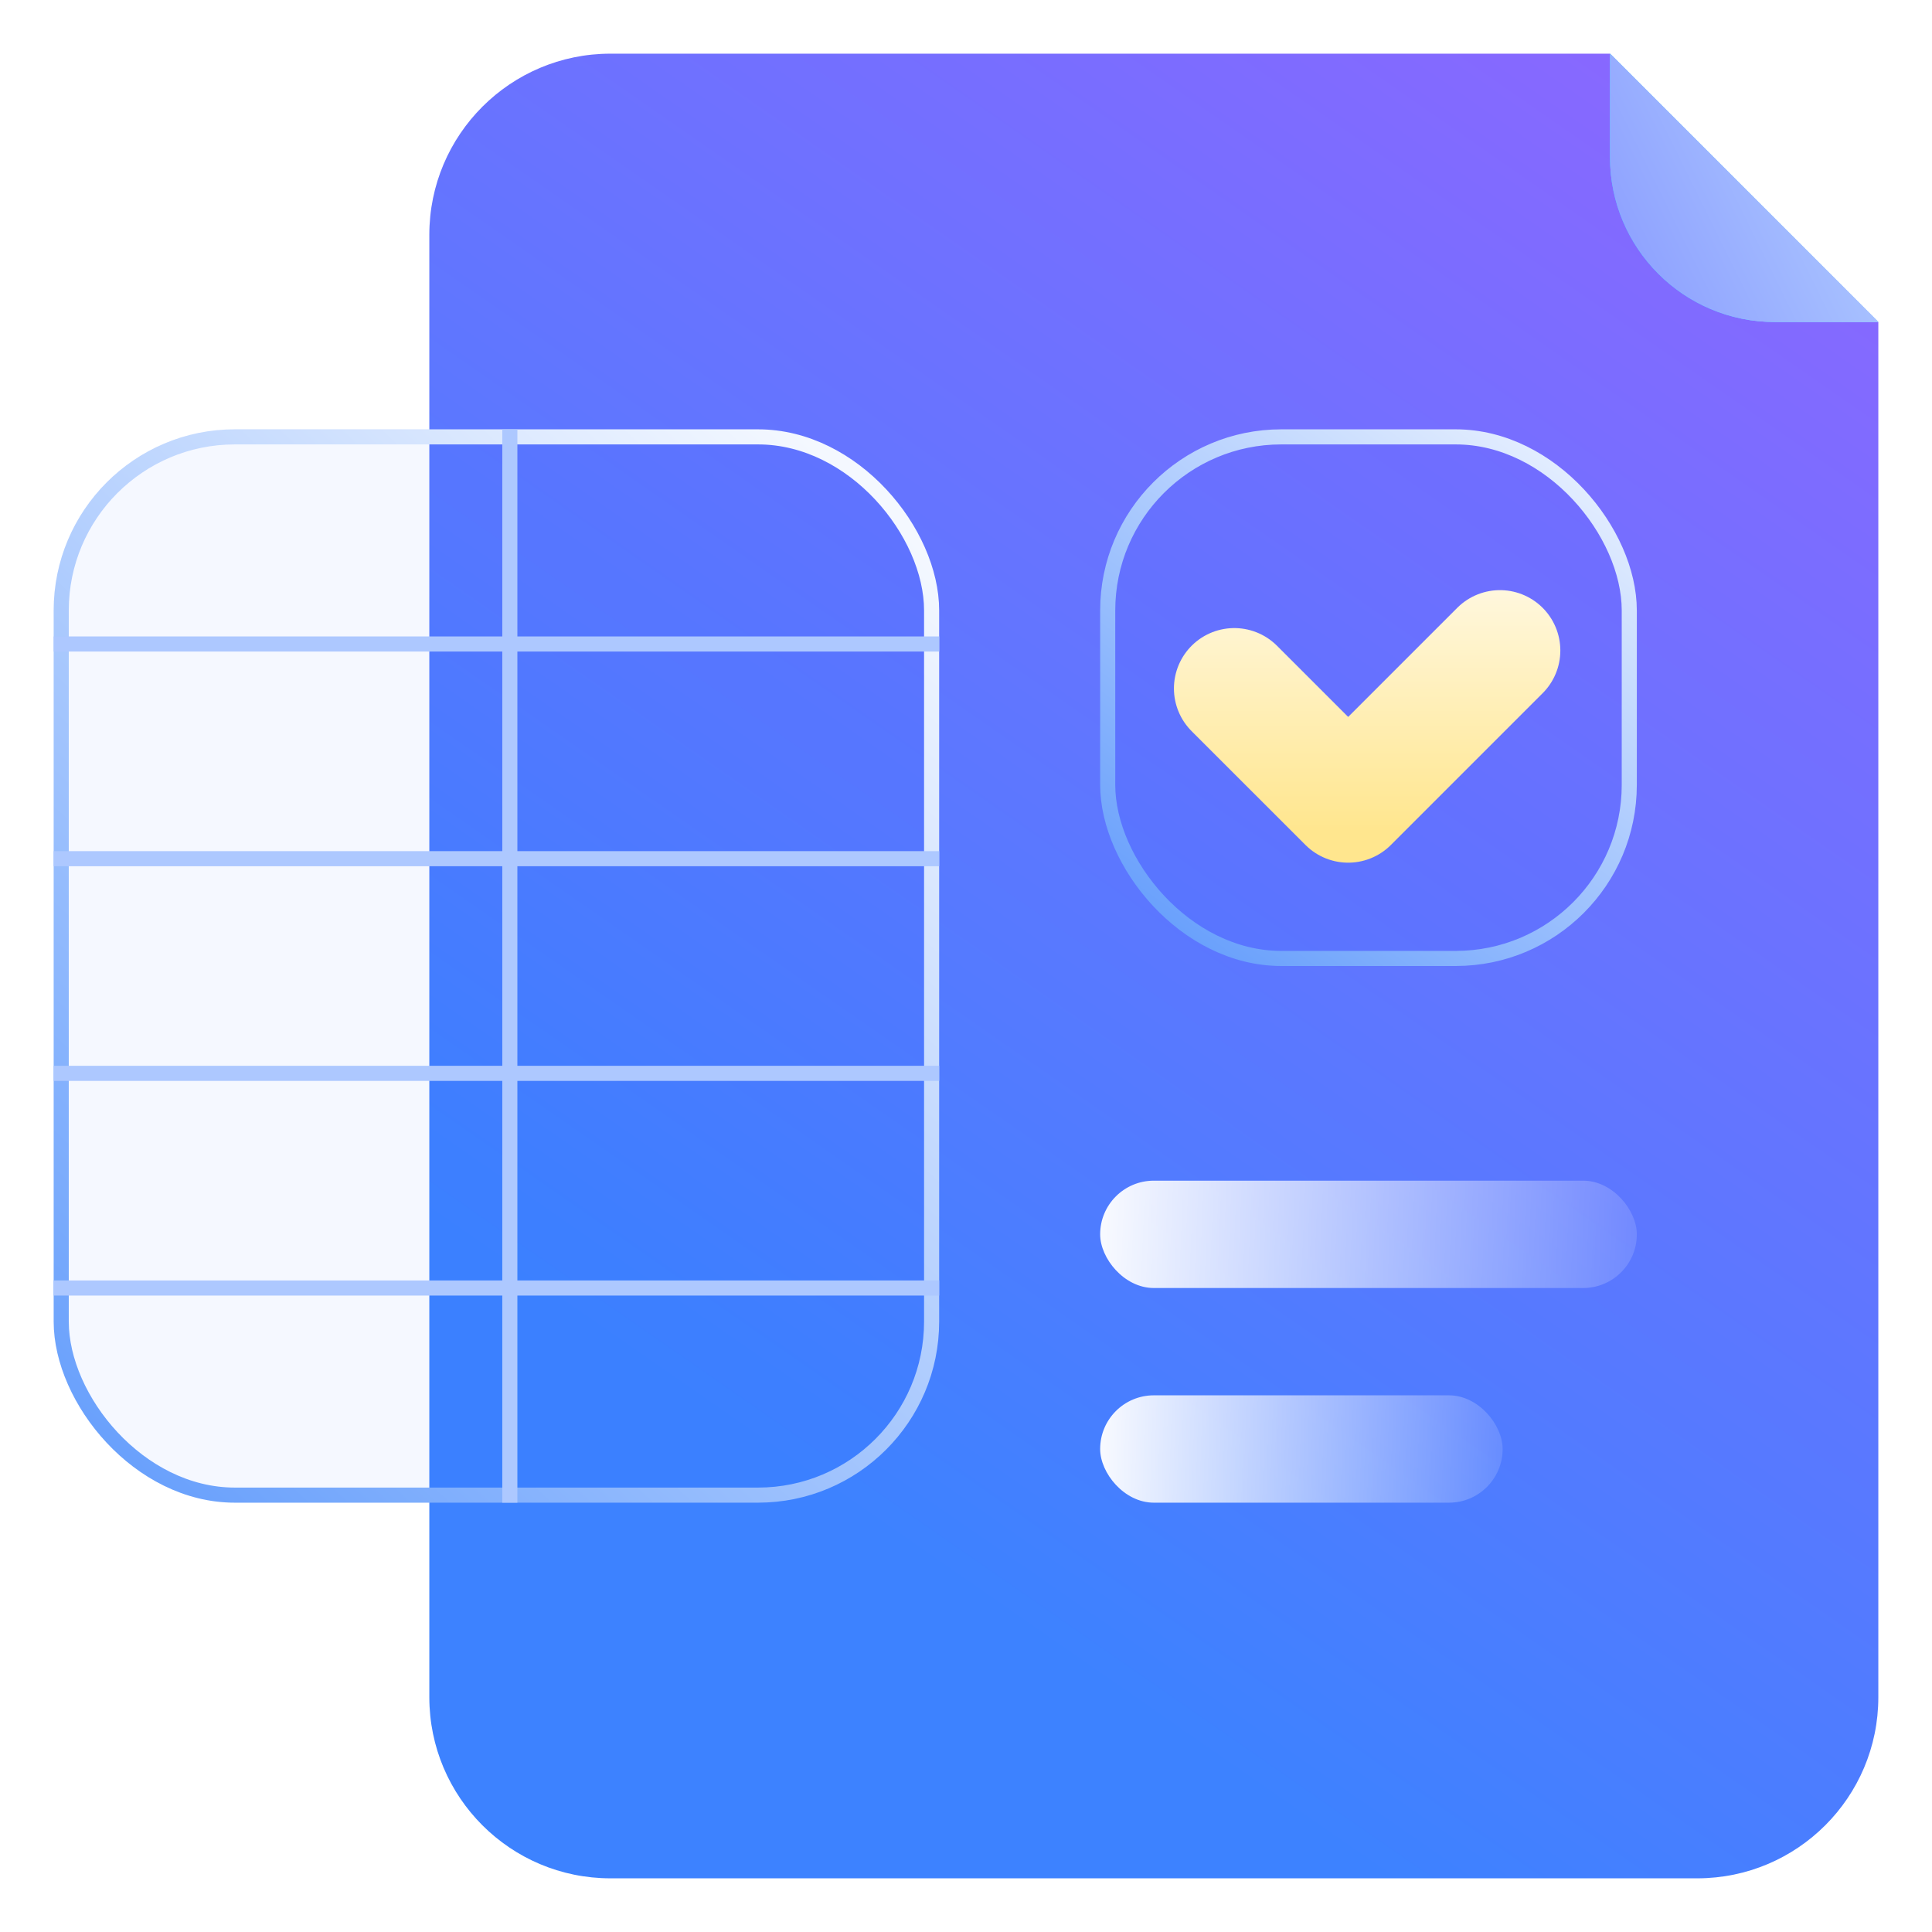
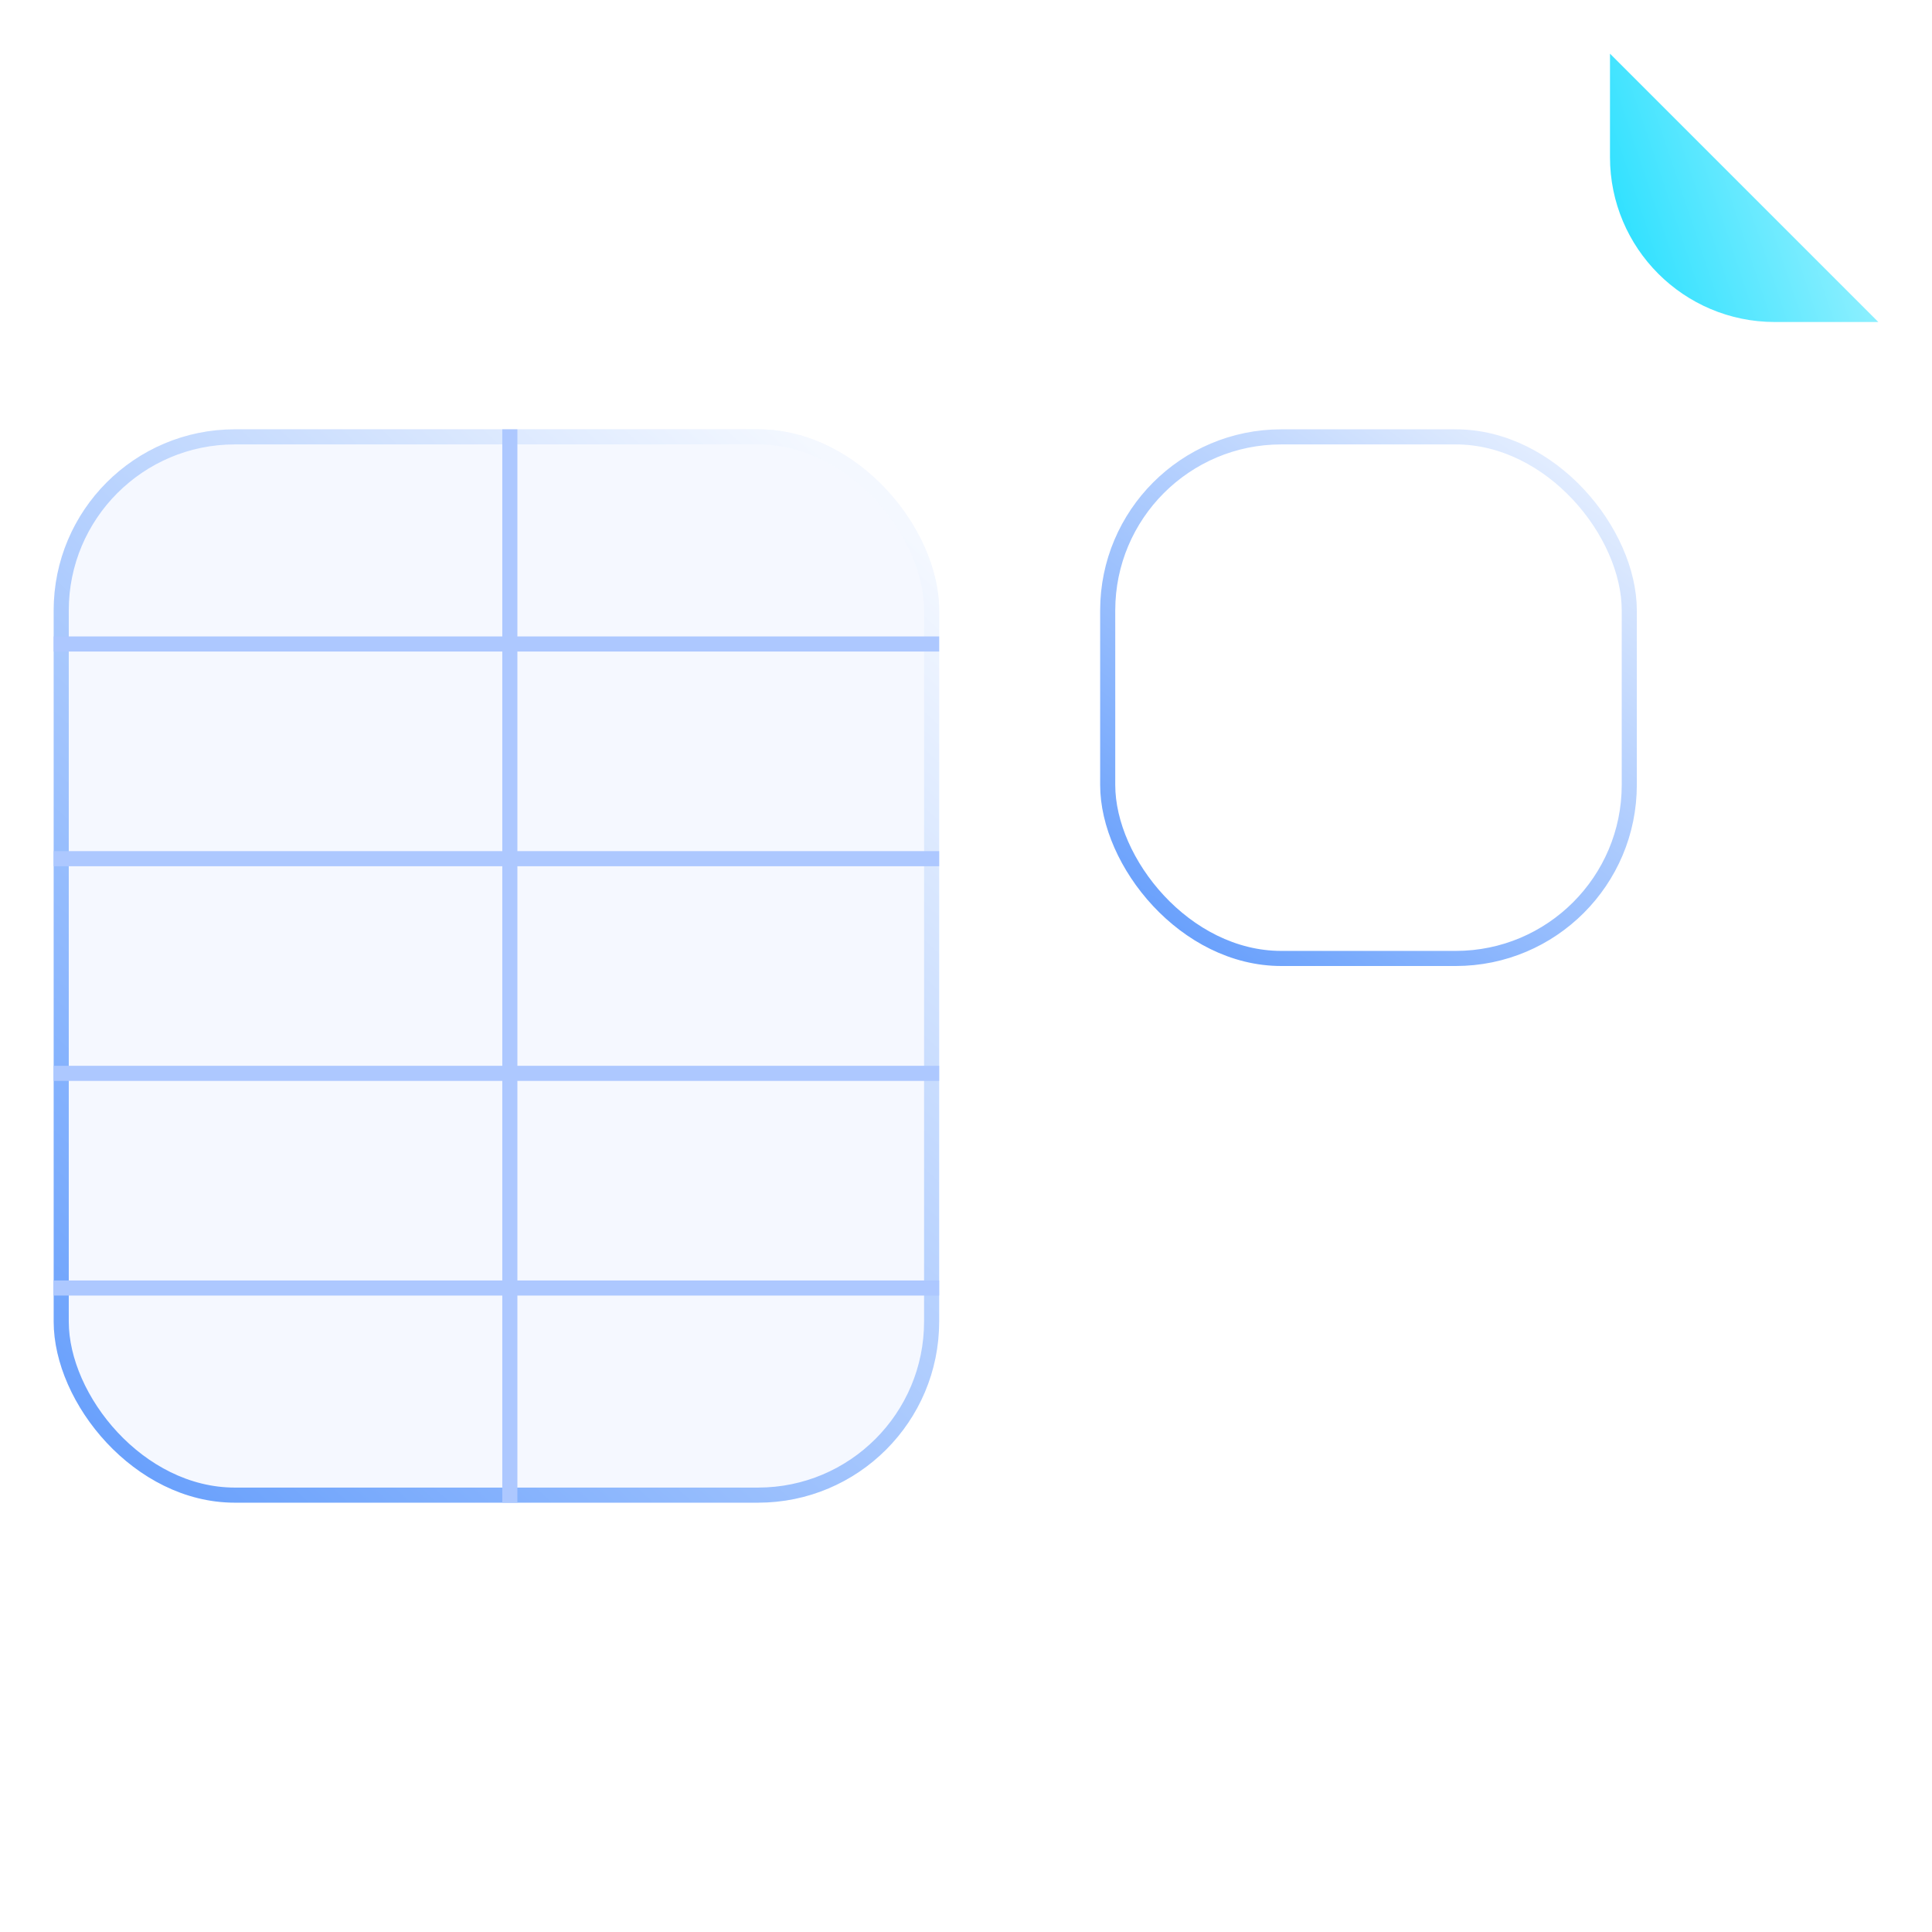
<svg xmlns="http://www.w3.org/2000/svg" width="64" height="64" viewBox="0 0 64 64" fill="none">
-   <path d="M14.222 7.778C14.222 4.464 16.909 1.778 20.222 1.778H53.333L62.222 10.667V56.222C62.222 59.536 59.536 62.222 56.222 62.222H20.222C16.909 62.222 14.222 59.536 14.222 56.222V7.778Z" fill="url(#paint0_linear_915_15474)" />
  <g filter="url(#filter0_b_915_15474)">
    <rect x="1.778" y="14.222" width="29.333" height="35.556" rx="6" fill="#0061FF" fill-opacity="0.04" />
    <rect x="2.028" y="14.472" width="28.833" height="35.056" rx="5.75" stroke="url(#paint1_linear_915_15474)" stroke-width="0.5" />
  </g>
  <path d="M16.889 14.222L16.889 49.778" stroke="#ADC8FF" stroke-width="0.5" />
  <path d="M1.778 28.445L31.111 28.445" stroke="#ADC8FF" stroke-width="0.5" />
  <path d="M1.778 42.667L31.111 42.667" stroke="#ADC8FF" stroke-width="0.5" />
  <path d="M1.778 21.333L31.111 21.333" stroke="#ADC8FF" stroke-width="0.5" />
  <path d="M1.778 35.556L31.111 35.556" stroke="#ADC8FF" stroke-width="0.5" />
  <rect x="36.444" y="46.222" width="13.333" height="3.556" rx="1.778" fill="url(#paint2_linear_915_15474)" />
  <rect x="36.444" y="39.111" width="17.778" height="3.556" rx="1.778" fill="url(#paint3_linear_915_15474)" />
  <path d="M53.333 1.778L62.222 10.667H58.794C55.778 10.667 53.333 8.222 53.333 5.206V1.778Z" fill="url(#paint4_linear_915_15474)" />
-   <path d="M53.333 1.778L62.222 10.667H58.794C55.778 10.667 53.333 8.222 53.333 5.206V1.778Z" fill="url(#paint5_linear_915_15474)" />
  <g filter="url(#filter1_b_915_15474)">
-     <rect x="36.444" y="14.222" width="17.778" height="17.778" rx="6" fill="#0061FF" fill-opacity="0.04" />
    <rect x="36.694" y="14.472" width="17.278" height="17.278" rx="5.75" stroke="url(#paint6_linear_915_15474)" stroke-width="0.5" />
  </g>
-   <path d="M49.688 21.549L44.66 26.577L40.888 22.806" stroke="url(#paint7_linear_915_15474)" stroke-width="4" stroke-linecap="round" stroke-linejoin="round" />
  <defs>
    <filter id="filter0_b_915_15474" x="-16.222" y="-3.778" width="65.333" height="71.555" filterUnits="userSpaceOnUse" color-interpolation-filters="sRGB">
      <feFlood flood-opacity="0" result="BackgroundImageFix" />
      <feGaussianBlur in="BackgroundImageFix" stdDeviation="9" />
      <feComposite in2="SourceAlpha" operator="in" result="effect1_backgroundBlur_915_15474" />
      <feBlend mode="normal" in="SourceGraphic" in2="effect1_backgroundBlur_915_15474" result="shape" />
    </filter>
    <filter id="filter1_b_915_15474" x="18.444" y="-3.778" width="53.778" height="53.778" filterUnits="userSpaceOnUse" color-interpolation-filters="sRGB">
      <feFlood flood-opacity="0" result="BackgroundImageFix" />
      <feGaussianBlur in="BackgroundImageFix" stdDeviation="9" />
      <feComposite in2="SourceAlpha" operator="in" result="effect1_backgroundBlur_915_15474" />
      <feBlend mode="normal" in="SourceGraphic" in2="effect1_backgroundBlur_915_15474" result="shape" />
    </filter>
    <linearGradient id="paint0_linear_915_15474" x1="31.555" y1="52.444" x2="64.889" y2="4.444" gradientUnits="userSpaceOnUse">
      <stop stop-color="#3D82FF" />
      <stop offset="1" stop-color="#8E66FF" />
    </linearGradient>
    <linearGradient id="paint1_linear_915_15474" x1="3.111" y1="48.445" x2="31.111" y2="18.667" gradientUnits="userSpaceOnUse">
      <stop stop-color="#679FFC" />
      <stop offset="1" stop-color="#F4F8FF" />
    </linearGradient>
    <linearGradient id="paint2_linear_915_15474" x1="35.832" y1="48" x2="51.927" y2="48.511" gradientUnits="userSpaceOnUse">
      <stop stop-color="white" />
      <stop offset="1" stop-color="white" stop-opacity="0" />
    </linearGradient>
    <linearGradient id="paint3_linear_915_15474" x1="35.628" y1="40.889" x2="57.071" y2="41.797" gradientUnits="userSpaceOnUse">
      <stop stop-color="white" />
      <stop offset="1" stop-color="white" stop-opacity="0" />
    </linearGradient>
    <linearGradient id="paint4_linear_915_15474" x1="50.411" y1="9.786" x2="63.407" y2="5.433" gradientUnits="userSpaceOnUse">
      <stop stop-color="#00D9FF" />
      <stop offset="1" stop-color="#B0F5FF" />
    </linearGradient>
    <linearGradient id="paint5_linear_915_15474" x1="53.584" y1="11.057" x2="62.482" y2="6.658" gradientUnits="userSpaceOnUse">
      <stop stop-color="#899BFF" />
      <stop offset="1" stop-color="#AEC9FF" />
    </linearGradient>
    <linearGradient id="paint6_linear_915_15474" x1="39.816" y1="32" x2="53.609" y2="13.149" gradientUnits="userSpaceOnUse">
      <stop stop-color="#679FFC" />
      <stop offset="1" stop-color="#F4F8FF" />
    </linearGradient>
    <linearGradient id="paint7_linear_915_15474" x1="44.675" y1="19.556" x2="44.675" y2="27.556" gradientUnits="userSpaceOnUse">
      <stop stop-color="#FFF7DD" />
      <stop offset="1" stop-color="#FFE68E" />
    </linearGradient>
  </defs>
</svg>